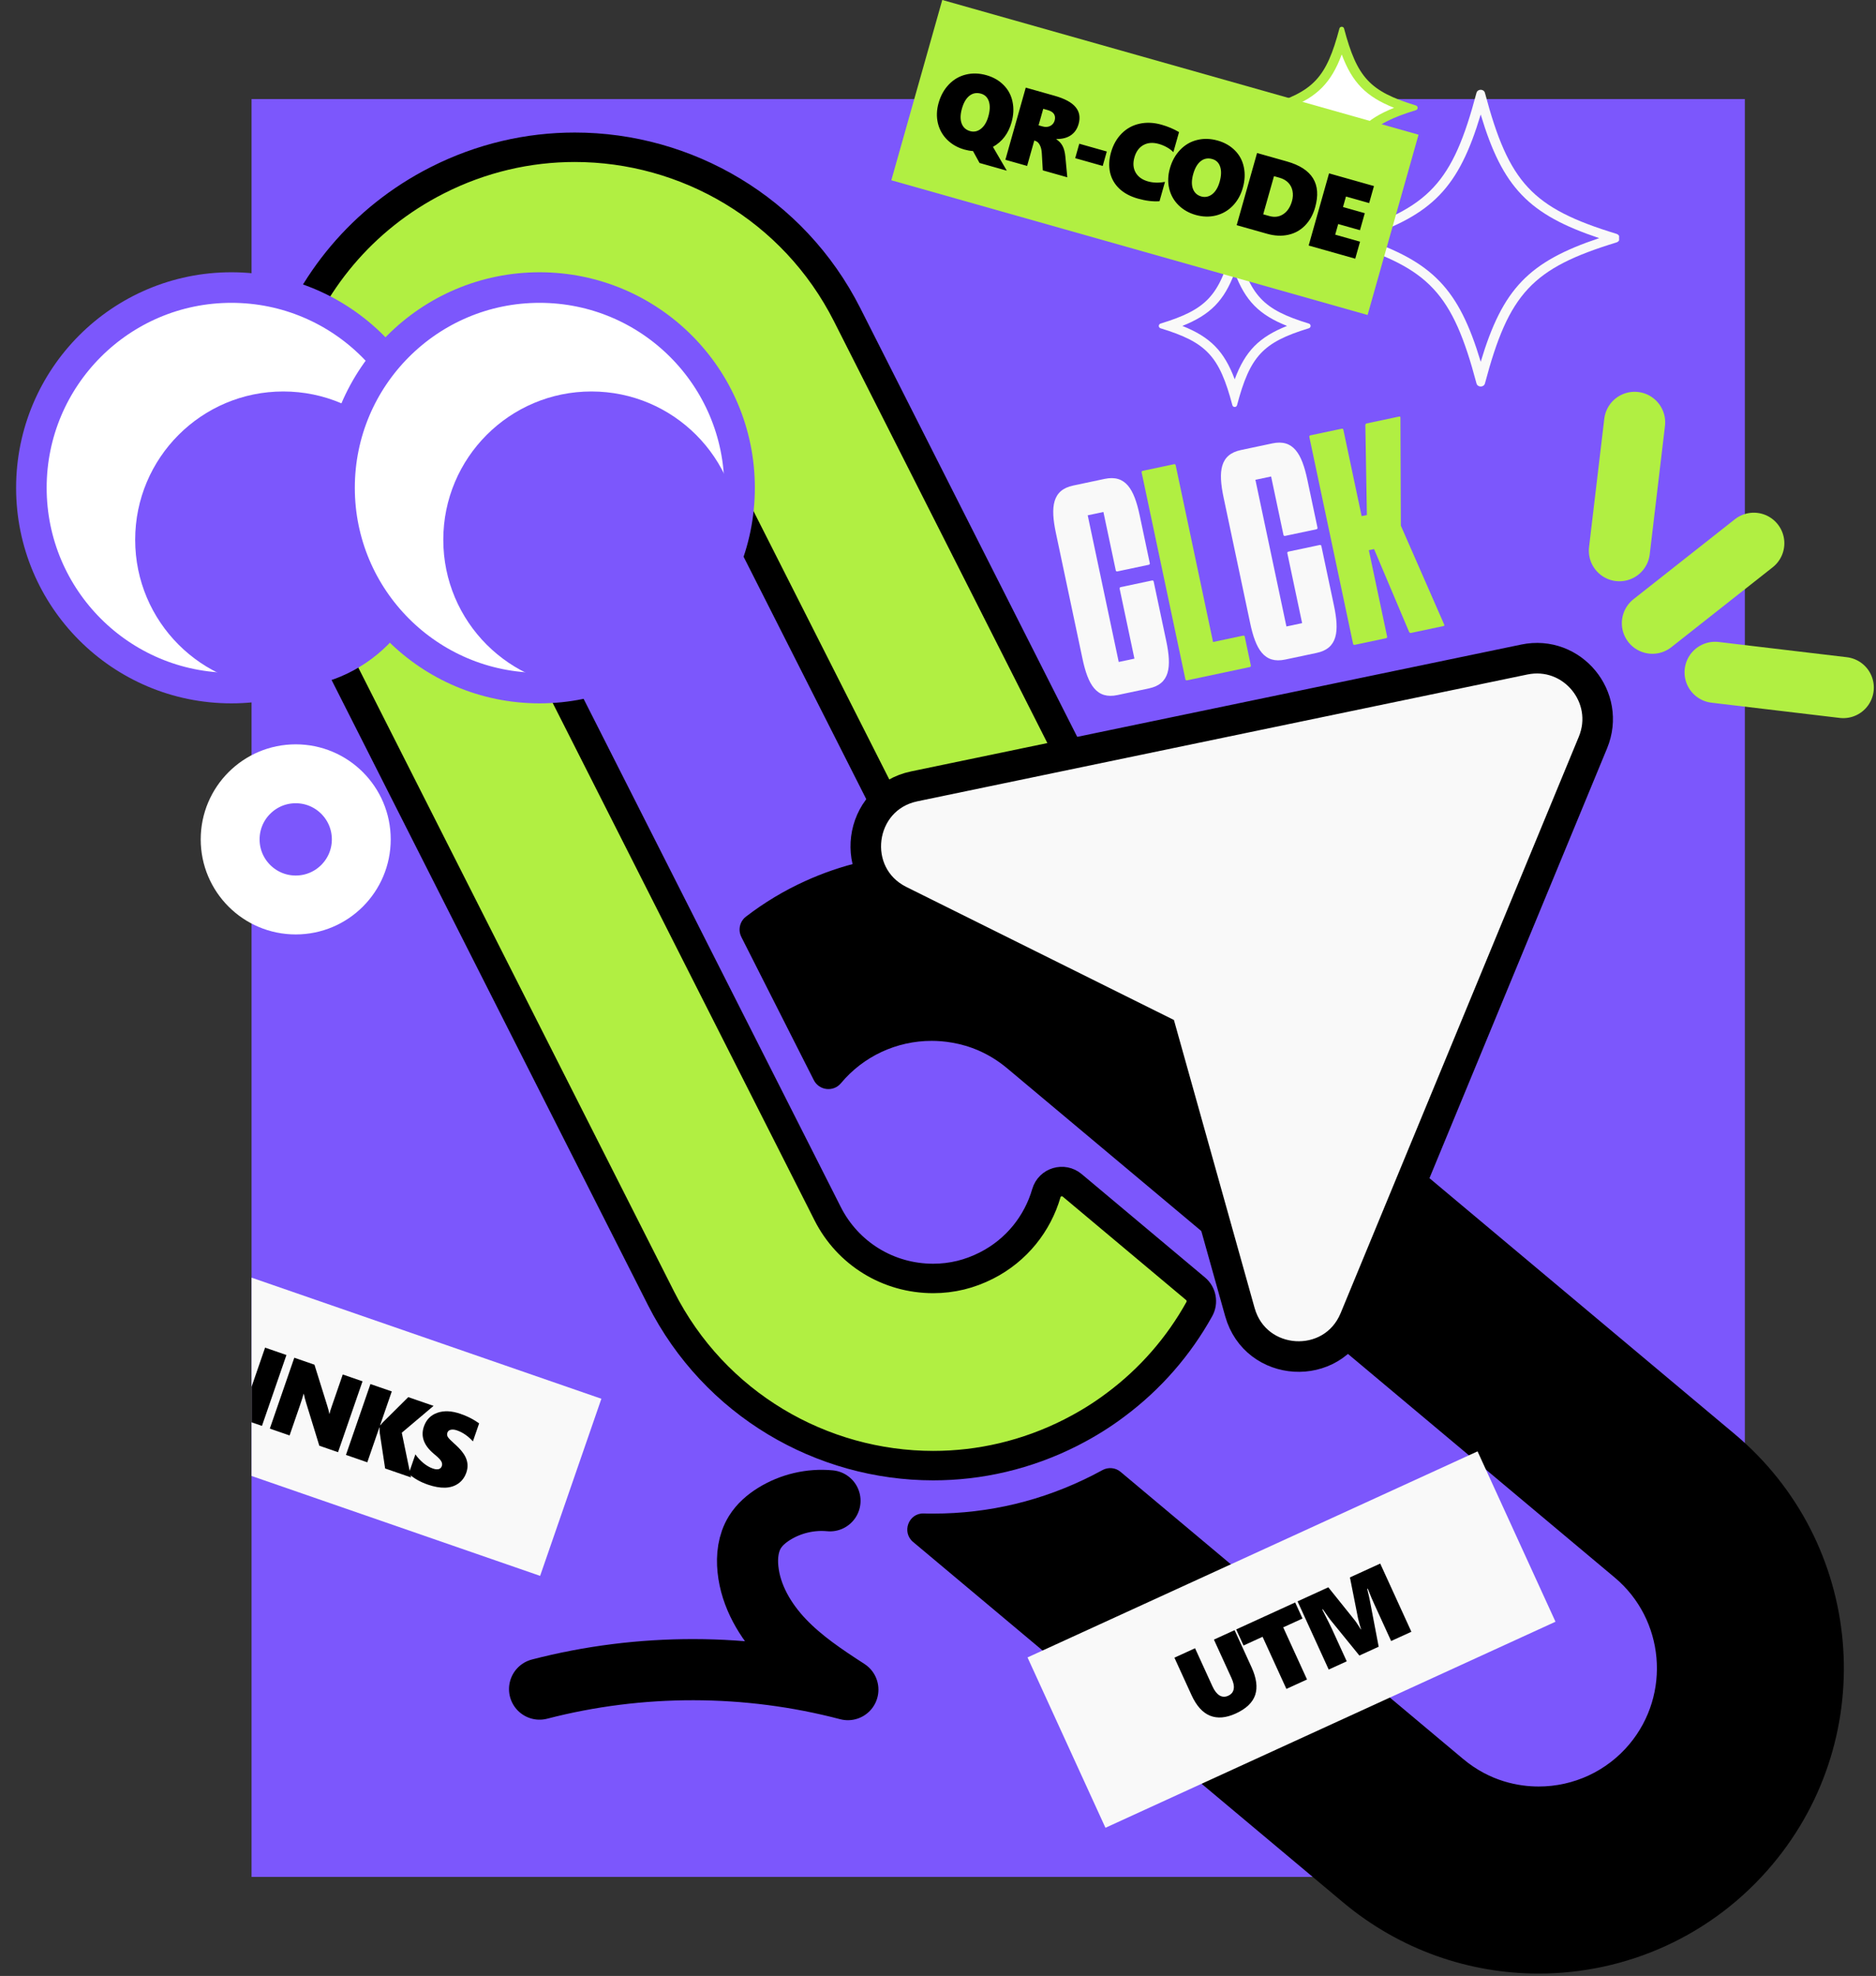
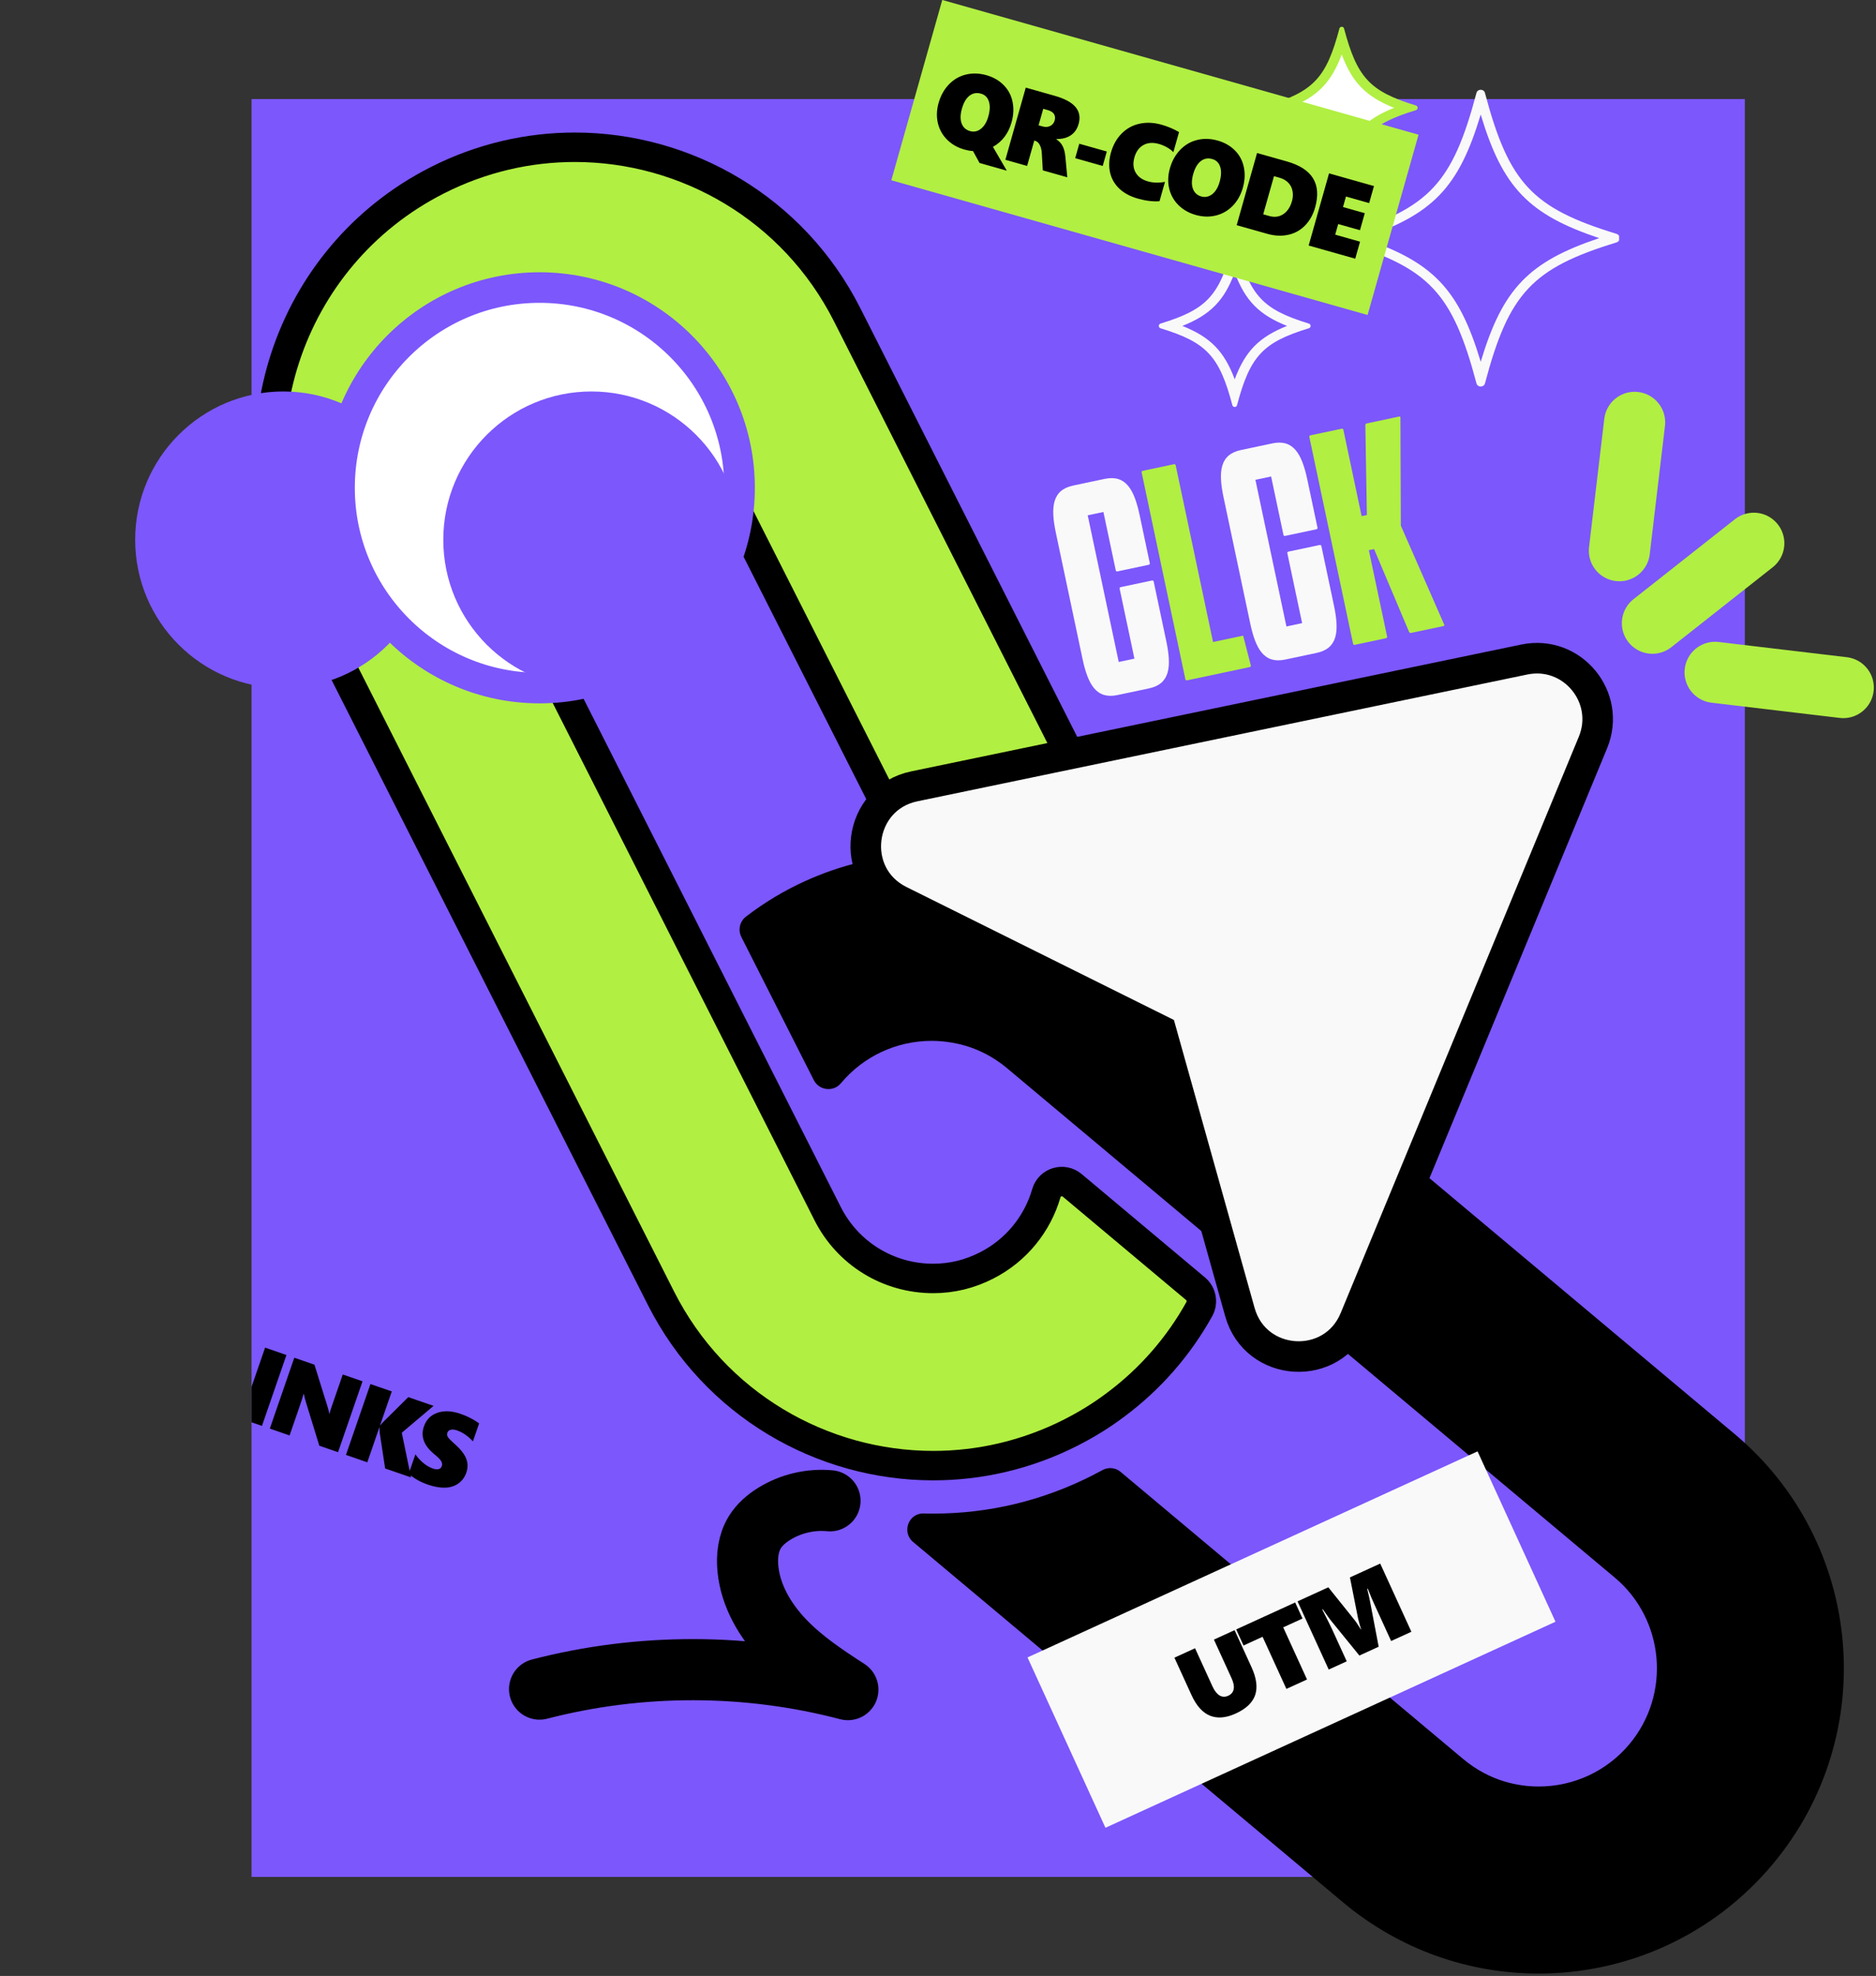
<svg xmlns="http://www.w3.org/2000/svg" width="701" height="738" viewBox="0 0 701 738" fill="none">
  <rect x="0" y="0" width="701" height="738" fill="#333333" stroke="none" />
  <rect x="94" y="37" width="558" height="664" fill="#7C57FC" />
  <path d="M277 349.919L304.092 403.409C306.079 407.316 311.415 407.943 314.226 404.574C322.642 394.503 334.997 388.751 348.14 388.751C350.396 388.751 353.01 388.93 355.839 389.432C362.088 390.507 369.412 393.177 376.413 399.055L384.005 405.416L457.526 467.006L472.227 479.316L603.351 589.181C622.009 604.807 624.48 632.725 608.866 651.415C600.45 661.468 588.095 667.238 574.952 667.238C567.665 667.238 556.85 665.446 546.679 656.917L418.724 549.722C416.826 548.127 414.141 547.876 411.974 549.059C410.738 549.74 409.503 550.385 408.232 551.03C389.556 560.51 369.537 565.312 348.731 565.312C347.531 565.312 346.349 565.312 345.15 565.258C339.473 565.115 336.841 572.265 341.192 575.902L501.843 710.496C523.187 728.362 549.15 737.106 574.952 737.106C591.247 737.106 607.469 733.63 622.439 726.785C637.408 719.94 651.124 709.725 662.404 696.25C702.818 647.957 696.443 576.01 648.169 535.584L472.728 388.572L439.8 360.994L421.249 345.439C399.905 327.574 373.942 318.847 348.14 318.847C345.543 318.847 342.929 318.937 340.333 319.116C334.066 319.546 327.817 320.496 321.675 321.947C314.477 323.649 307.44 326.068 300.654 329.169C292.954 332.681 285.613 337.071 278.737 342.357C276.427 344.131 275.693 347.303 277 349.901V349.919Z" fill="black" />
  <path d="M113.198 220.648L216.442 424.572L242.746 476.503L246.972 484.853C267.044 524.527 307.135 547.393 348.73 547.393C357.397 547.393 366.117 546.407 374.73 544.364C383.36 542.321 391.883 539.239 400.156 535.046C400.371 534.939 400.586 534.831 400.801 534.706C406.495 531.785 411.831 528.452 416.79 524.724C429.915 514.976 440.48 502.719 448.143 488.939C449.558 486.395 448.967 483.205 446.747 481.341L400.639 442.707C397.327 439.929 392.224 441.434 391.006 445.592C387.711 456.953 379.922 466.934 368.57 472.686C365.455 474.263 362.249 475.464 358.955 476.27C355.606 477.076 352.186 477.488 348.713 477.488C331.935 477.488 316.804 468.206 309.248 453.261L306.652 448.118L261.422 358.808L252.755 341.676L175.474 189.038C164.48 167.32 173.2 140.673 194.902 129.671C201.187 126.481 207.866 124.868 214.759 124.868C231.537 124.868 246.667 134.168 254.242 149.113L329.768 298.293C330.878 300.497 333.242 301.734 335.713 301.501C339.813 301.107 343.95 300.927 348.122 300.927C367.37 300.927 386.315 305.192 403.612 313.22C408.751 315.604 414.015 310.048 411.437 304.995L316.536 117.521C296.463 77.883 256.372 55 214.777 55C206.129 55 197.391 55.986 188.778 58.028C180.147 60.071 171.624 63.153 163.37 67.347C107.217 95.821 84.763 164.452 113.198 220.648Z" fill="#B1EF42" stroke="black" stroke-width="11" />
-   <path d="M86.464 256.989C45.187 256.989 11.726 223.502 11.726 182.193C11.726 140.884 45.187 107.397 86.464 107.397C127.741 107.397 161.203 140.884 161.203 182.193C161.203 223.502 127.741 256.989 86.464 256.989Z" fill="white" stroke="#7C57FC" stroke-width="11.416" stroke-miterlimit="10" />
  <path d="M105.856 256.989C75.289 256.989 50.51 232.19 50.51 201.6C50.51 171.009 75.289 146.21 105.856 146.21C136.424 146.21 161.203 171.009 161.203 201.6C161.203 232.19 136.424 256.989 105.856 256.989Z" fill="#7C57FC" />
  <path d="M201.616 256.989C160.339 256.989 126.878 223.502 126.878 182.193C126.878 140.884 160.339 107.397 201.616 107.397C242.893 107.397 276.355 140.884 276.355 182.193C276.355 223.502 242.893 256.989 201.616 256.989Z" fill="white" stroke="#7C57FC" stroke-width="11.416" stroke-miterlimit="10" />
  <path d="M220.991 256.989C190.423 256.989 165.644 232.19 165.644 201.6C165.644 171.009 190.423 146.21 220.991 146.21C251.558 146.21 276.337 171.009 276.337 201.6C276.337 232.19 251.558 256.989 220.991 256.989Z" fill="#7C57FC" />
  <path d="M341.649 293.688C320.484 298.078 316.795 326.767 336.152 336.39L433.846 384.934L463.301 490.032C469.138 510.855 497.984 512.575 506.239 492.595L595.231 277.327C602.214 260.429 587.459 242.599 569.572 246.327L341.649 293.688Z" fill="#F9F9F9" stroke="black" stroke-width="11.416" />
  <path d="M617.445 232.763L655.337 202.9" stroke="#B1EF42" stroke-width="22.833" stroke-linecap="round" stroke-linejoin="round" />
  <path d="M640.875 251.111L688.771 256.798" stroke="#B1EF42" stroke-width="22.833" stroke-linecap="round" stroke-linejoin="round" />
  <path d="M605.113 205.679L610.806 157.747" stroke="#B1EF42" stroke-width="22.833" stroke-linecap="round" stroke-linejoin="round" />
  <path d="M310.144 560.528C302.892 559.829 295.443 561.585 289.265 565.42C286.436 567.176 283.84 569.398 282.085 572.229C279.561 576.297 278.988 581.332 279.489 586.099C280.51 596.134 285.935 605.326 292.9 612.638C299.866 619.949 308.353 625.575 316.823 631.059C279.274 621.185 239.201 621.113 201.617 630.862" stroke="black" stroke-width="22.833" stroke-linecap="round" stroke-linejoin="round" />
  <rect width="185" height="70" transform="matrix(-0.909 0.416 0.416 0.909 552.118 542.066)" fill="#F9F9F9" />
  <path d="M467.655 622.681C469.522 626.767 469.975 630.232 469.013 633.077C468.058 635.905 465.638 638.206 461.754 639.981C458.13 641.638 454.925 641.907 452.138 640.79C449.358 639.656 447.055 637.094 445.231 633.103L438.841 619.123L446.551 615.599L453.07 629.863C453.817 631.497 454.696 632.621 455.706 633.233C456.722 633.828 457.799 633.865 458.936 633.346C460.084 632.82 460.765 632.008 460.979 630.908C461.204 629.803 460.945 628.44 460.204 626.817L453.603 612.376L461.33 608.844L467.655 622.681ZM479.495 607.799L488.394 627.268L480.685 630.792L471.786 611.323L464.662 614.579L461.918 608.575L483.963 598.498L486.707 604.503L479.495 607.799ZM519.82 612.904L513.438 598.941C512.837 597.627 512.218 596.163 511.581 594.55L511.099 593.354L510.885 593.451C511.421 595.626 511.764 597.144 511.915 598.006L515.166 615.031L507.954 618.327L497.11 604.987C496.83 604.657 495.892 603.339 494.294 601.035L494.081 601.132C496.066 605.035 497.285 607.484 497.74 608.479L503.229 620.487L496.496 623.564L484.853 598.092L496.346 592.838L506.171 605.077C506.383 605.323 506.755 605.854 507.286 606.671C507.823 607.471 508.218 608.099 508.47 608.557L508.576 608.508C508.214 607.371 507.84 606.003 507.453 604.405L504.428 589.144L515.744 583.972L527.387 609.445L519.82 612.904Z" fill="black" />
  <g clip-path="url(#clip0_725_3448)">
-     <rect width="185" height="70" transform="matrix(-0.945 -0.327 -0.327 0.945 224.717 522.418)" fill="#F9F9F9" />
    <path d="M71.724 523.513L80.871 497.041L88.846 499.797L81.855 520.029L90.975 523.18L88.819 529.42L71.724 523.513ZM89.91 529.797L99.057 503.325L107.032 506.08L97.885 532.552L89.91 529.797ZM119.32 539.959L114.393 523.957C114.003 522.692 113.715 521.573 113.528 520.599L113.454 520.574C113.077 521.904 112.608 523.381 112.046 525.006L108.206 536.119L100.822 533.567L109.969 507.095L117.501 509.698L122.257 524.938C122.313 525.136 122.382 525.374 122.466 525.651C122.549 525.928 122.63 526.211 122.709 526.5C122.789 526.789 122.858 527.067 122.917 527.336C122.988 527.608 123.03 527.843 123.045 528.041L123.119 528.067C123.232 527.5 123.518 526.552 123.977 525.223L128.079 513.353L135.463 515.904L126.316 542.376L119.32 539.959ZM143.911 548.456L141.906 535.24C141.818 534.218 141.795 533.528 141.836 533.17L141.744 533.139L137.247 546.153L129.272 543.397L138.419 516.925L146.394 519.681L142.043 532.271L142.136 532.303C142.599 531.719 143.076 531.195 143.567 530.731L152.559 521.811L162.011 525.077L150.135 535.108L153.584 551.798L143.911 548.456ZM174.261 549.974C173.653 551.734 172.65 553.103 171.251 554.08C169.865 555.061 168.213 555.578 166.293 555.632C164.374 555.685 162.22 555.299 159.833 554.474C157.063 553.517 154.69 552.173 152.712 550.443L155.218 543.188C156.045 544.383 157.042 545.464 158.21 546.432C159.381 547.388 160.545 548.066 161.702 548.466C162.576 548.768 163.306 548.848 163.892 548.706C164.482 548.552 164.882 548.173 165.09 547.57C165.239 547.139 165.246 546.722 165.11 546.316C164.991 545.903 164.734 545.47 164.34 545.017C163.958 544.568 163.193 543.87 162.047 542.923C158.354 539.815 157.139 536.433 158.402 532.778C159.287 530.218 160.965 528.511 163.437 527.657C165.913 526.79 168.787 526.923 172.061 528.054C172.984 528.373 173.821 528.703 174.57 529.045C175.32 529.387 175.99 529.721 176.579 530.049C177.181 530.381 178.001 530.898 179.039 531.602L176.711 538.34C174.904 536.352 172.924 534.985 170.77 534.241C169.884 533.935 169.113 533.855 168.457 534C167.8 534.145 167.372 534.507 167.173 535.085C166.981 535.639 167.037 536.175 167.34 536.693C167.66 537.203 168.415 537.987 169.606 539.046C171.968 541.102 173.487 542.984 174.164 544.692C174.854 546.405 174.886 548.165 174.261 549.974Z" fill="black" />
  </g>
-   <circle cx="110.5" cy="313.5" r="24.5" stroke="white" stroke-width="22" />
  <path d="M517.935 238.362L506.197 240.846C505.904 240.908 505.666 240.754 505.604 240.46L489.255 163.188C489.193 162.894 489.347 162.657 489.641 162.595L501.378 160.112C501.672 160.049 501.909 160.204 501.971 160.497L508.8 192.776L510.757 192.362L510.187 158.759C510.223 158.445 510.377 158.208 510.671 158.146L522.799 155.579C523.093 155.517 523.33 155.671 523.294 155.986L523.448 196.319L539.643 233.258C539.824 233.629 539.649 233.768 539.356 233.83L527.227 236.396C526.933 236.458 526.696 236.304 526.536 236.031L513.447 205.077L511.491 205.491L518.32 237.77C518.382 238.063 518.228 238.3 517.935 238.362Z" fill="#B1EF42" />
  <path d="M479.587 199.774L474.972 177.962L469.103 179.203L480.693 233.979L486.562 232.737L481.036 206.621C480.974 206.327 481.128 206.09 481.422 206.028L493.159 203.545C493.453 203.483 493.69 203.637 493.752 203.93L498.45 226.134C500.519 235.915 499.805 242.198 491.98 243.854L480.242 246.337C472.417 247.993 469.219 242.538 467.149 232.757L457.216 185.806C455.146 176.025 455.861 169.742 463.686 168.086L475.423 165.603C483.248 163.947 486.446 169.402 488.516 179.184L492.303 197.084C492.365 197.377 492.211 197.614 491.918 197.676L480.18 200.159C479.886 200.222 479.649 200.067 479.587 199.774Z" fill="#F9F9F9" />
-   <path d="M467.011 249.137L443.535 254.104C443.242 254.166 443.005 254.012 442.943 253.718L426.593 176.446C426.531 176.152 426.686 175.915 426.979 175.853L438.717 173.37C439.01 173.308 439.247 173.462 439.309 173.755L453.279 239.779L464.527 237.399C464.821 237.337 465.058 237.491 465.12 237.785L467.396 248.544C467.458 248.838 467.304 249.075 467.011 249.137Z" fill="#B1EF42" />
+   <path d="M467.011 249.137L443.535 254.104C443.242 254.166 443.005 254.012 442.943 253.718L426.593 176.446C426.531 176.152 426.686 175.915 426.979 175.853L438.717 173.37C439.01 173.308 439.247 173.462 439.309 173.755L453.279 239.779L464.527 237.399L467.396 248.544C467.458 248.838 467.304 249.075 467.011 249.137Z" fill="#B1EF42" />
  <path d="M416.926 213.032L412.311 191.22L406.442 192.461L418.031 247.237L423.9 245.995L418.374 219.879C418.312 219.585 418.467 219.348 418.76 219.286L430.498 216.803C430.791 216.741 431.028 216.895 431.09 217.188L435.788 239.392C437.858 249.173 437.143 255.456 429.318 257.112L417.58 259.595C409.755 261.251 406.557 255.796 404.488 246.015L394.554 199.064C392.484 189.283 393.199 183 401.024 181.345L412.762 178.861C420.587 177.205 423.785 182.66 425.854 192.442L429.641 210.342C429.704 210.635 429.549 210.872 429.256 210.934L417.518 213.418C417.225 213.48 416.988 213.325 416.926 213.032Z" fill="#F9F9F9" />
  <g clip-path="url(#clip1_725_3448)">
    <path d="M553.291 42.767C561.492 70.086 571.258 80.14 597.57 88.94C571.258 97.746 561.492 107.8 553.297 135.118C545.096 107.8 535.329 97.746 509.018 88.946C535.329 80.14 545.096 70.086 553.291 42.767ZM553.291 33.528C552.601 33.528 551.918 33.915 551.707 34.696C542.779 68.376 534.037 77.719 502.612 87.328C500.941 87.837 500.941 90.061 502.612 90.57C534.037 100.178 542.779 109.516 551.713 143.196C551.918 143.971 552.607 144.363 553.297 144.363C553.987 144.363 554.67 143.976 554.881 143.196C563.809 109.516 572.551 100.173 603.975 90.564C605.647 90.055 605.647 87.831 603.975 87.322C572.551 77.713 563.809 68.376 554.875 34.696C554.67 33.921 553.98 33.528 553.291 33.528Z" fill="#F9F9F9" />
    <path d="M501.364 66.099C496.822 50.66 491.491 45.16 476.661 40.271C491.491 35.383 496.822 29.882 501.357 14.443C505.899 29.882 511.23 35.383 526.06 40.271C511.23 45.16 505.905 50.66 501.364 66.099Z" fill="white" />
    <path d="M501.363 20.337C505.308 30.888 510.509 36.123 520.922 40.271C510.509 44.42 505.308 49.655 501.37 60.206C497.424 49.655 492.224 44.42 481.811 40.271C492.224 36.123 497.424 30.888 501.363 20.337ZM501.363 10C500.991 10 500.612 10.214 500.5 10.636C495.623 29.033 490.851 34.135 473.685 39.387C472.772 39.665 472.772 40.878 473.685 41.161C490.851 46.408 495.629 51.51 500.506 69.907C500.618 70.329 500.997 70.543 501.37 70.543C501.742 70.543 502.121 70.329 502.233 69.907C507.11 51.51 511.882 46.408 529.048 41.155C529.961 40.878 529.961 39.665 529.048 39.382C511.882 34.135 507.104 29.033 502.227 10.636C502.115 10.214 501.736 10 501.363 10Z" fill="#B1EF42" />
    <path d="M461.363 101.794C465.308 112.345 470.509 117.58 480.922 121.729C470.509 125.877 465.308 131.112 461.37 141.663C457.424 131.112 452.224 125.877 441.811 121.729C452.224 117.58 457.424 112.345 461.363 101.794ZM461.363 91.457C460.991 91.457 460.612 91.671 460.5 92.093C455.623 110.49 450.851 115.592 433.685 120.845C432.772 121.122 432.772 122.335 433.685 122.618C450.851 127.865 455.629 132.967 460.506 151.364C460.618 151.786 460.997 152 461.37 152C461.742 152 462.121 151.786 462.233 151.364C467.11 132.967 471.882 127.865 489.048 122.613C489.961 122.335 489.961 121.122 489.048 120.839C471.882 115.592 467.104 110.49 462.227 92.093C462.115 91.671 461.736 91.457 461.363 91.457Z" fill="#F9F9F9" />
  </g>
  <rect width="185" height="70" transform="matrix(-0.962 -0.272 -0.272 0.962 530.064 50.307)" fill="#B1EF42" />
  <path d="M377.981 45.695C376.802 49.868 374.485 52.92 371.03 54.853L376.209 63.745L366.022 60.867L363.584 56.423C362.521 56.352 361.445 56.163 360.355 55.855C357.824 55.14 355.679 53.919 353.922 52.191C352.18 50.453 351.025 48.388 350.456 45.995C349.891 43.589 349.979 41.077 350.719 38.458C351.494 35.714 352.774 33.41 354.559 31.547C356.344 29.683 358.457 28.454 360.899 27.858C363.344 27.25 365.907 27.325 368.589 28.083C371.17 28.812 373.312 30.04 375.017 31.767C376.737 33.484 377.847 35.563 378.348 38.005C378.865 40.438 378.743 43.001 377.981 45.695ZM369.309 43.488C369.936 41.27 370.004 39.402 369.513 37.883C369.022 36.364 368.037 35.396 366.559 34.978C364.942 34.522 363.51 34.78 362.261 35.753C361.011 36.726 360.07 38.334 359.436 40.577C358.816 42.769 358.778 44.605 359.321 46.085C359.876 47.568 360.924 48.527 362.465 48.962C363.931 49.377 365.291 49.091 366.543 48.105C367.796 47.12 368.718 45.581 369.309 43.488ZM389.66 63.629L389.29 57.253C389.224 56.003 388.97 54.964 388.527 54.135C388.098 53.31 387.519 52.795 386.792 52.589L386.473 52.499L383.796 61.972L375.677 59.678L383.293 32.725L394.081 35.774C397.853 36.84 400.459 38.246 401.901 39.993C403.358 41.73 403.738 43.834 403.04 46.302C402.516 48.157 401.551 49.562 400.144 50.517C398.75 51.476 396.94 51.946 394.713 51.925L394.692 52C395.733 52.673 396.518 53.511 397.046 54.513C397.588 55.518 397.94 56.883 398.102 58.606L398.814 66.216L389.66 63.629ZM394.089 45.011C394.344 44.108 394.27 43.316 393.868 42.634C393.465 41.952 392.675 41.445 391.497 41.112L389.824 40.639L388.082 46.804L389.548 47.218C390.638 47.526 391.602 47.467 392.44 47.041C393.277 46.615 393.827 45.938 394.089 45.011ZM401.768 59.074L403.292 53.68L413.573 56.585L412.049 61.979L401.768 59.074ZM433.27 75.161C430.813 75.332 428.125 75.006 425.205 74.181C422.336 73.37 420.015 72.126 418.243 70.448C416.475 68.757 415.324 66.748 414.792 64.419C414.275 62.081 414.391 59.59 415.138 56.946C415.941 54.102 417.271 51.744 419.125 49.873C420.98 48.002 423.199 46.782 425.782 46.213C428.368 45.632 431.121 45.753 434.04 46.578C436.371 47.237 438.547 48.156 440.568 49.336L438.449 56.835C437.824 56.172 437.027 55.568 436.058 55.023C435.089 54.479 434.072 54.056 433.007 53.755C430.802 53.132 428.881 53.273 427.245 54.177C425.622 55.085 424.504 56.623 423.892 58.79C423.283 60.946 423.434 62.828 424.345 64.439C425.273 66.041 426.802 67.143 428.932 67.745C430.899 68.3 433.027 68.361 435.315 67.925L433.27 75.161ZM464.411 70.118C463.646 72.825 462.378 75.085 460.607 76.898C458.84 78.699 456.742 79.899 454.313 80.498C451.888 81.085 449.378 81.011 446.785 80.279C444.253 79.563 442.109 78.342 440.351 76.614C438.61 74.877 437.454 72.812 436.886 70.418C436.321 68.013 436.408 65.5 437.148 62.882C437.924 60.137 439.204 57.834 440.989 55.97C442.774 54.107 444.887 52.877 447.328 52.282C449.773 51.674 452.337 51.748 455.018 52.506C457.599 53.236 459.742 54.463 461.446 56.19C463.166 57.907 464.277 59.987 464.778 62.428C465.294 64.861 465.172 67.425 464.411 70.118ZM455.739 67.912C456.366 65.694 456.434 63.825 455.943 62.306C455.452 60.788 454.467 59.819 452.988 59.402C451.372 58.945 449.939 59.203 448.69 60.176C447.441 61.149 446.499 62.757 445.866 65C445.246 67.193 445.208 69.029 445.75 70.508C446.305 71.991 447.354 72.95 448.895 73.386C449.835 73.651 450.758 73.615 451.666 73.276C452.573 72.937 453.379 72.312 454.083 71.401C454.787 70.491 455.339 69.328 455.739 67.912ZM491.421 77.467C490.649 80.198 489.389 82.454 487.642 84.233C485.91 86.004 483.818 87.158 481.366 87.696C478.914 88.234 476.297 88.111 473.515 87.325L462.106 84.101L469.722 57.148L480.887 60.303C490.385 62.987 493.896 68.708 491.421 77.467ZM482.773 75.104C483.145 73.789 483.21 72.528 482.968 71.324C482.74 70.122 482.212 69.094 481.385 68.238C480.558 67.382 479.474 66.764 478.133 66.385L476.047 65.796L472.021 80.042L474.295 80.685C476.237 81.234 477.972 81.007 479.501 80.005C481.045 78.993 482.135 77.36 482.773 75.104ZM489.004 91.702L496.621 64.749L513.405 69.492L511.61 75.845L502.945 73.397L501.835 77.325L509.973 79.624L508.178 85.977L500.04 83.677L498.919 87.643L508.204 90.267L506.409 96.62L489.004 91.702Z" fill="black" />
  <defs>
    <clipPath id="clip0_725_3448">
      <rect width="131" height="127" fill="white" transform="matrix(-1 0 0 1 225 462)" />
    </clipPath>
    <clipPath id="clip1_725_3448">
      <rect width="172" height="145" fill="white" transform="translate(433 10)" />
    </clipPath>
  </defs>
</svg>